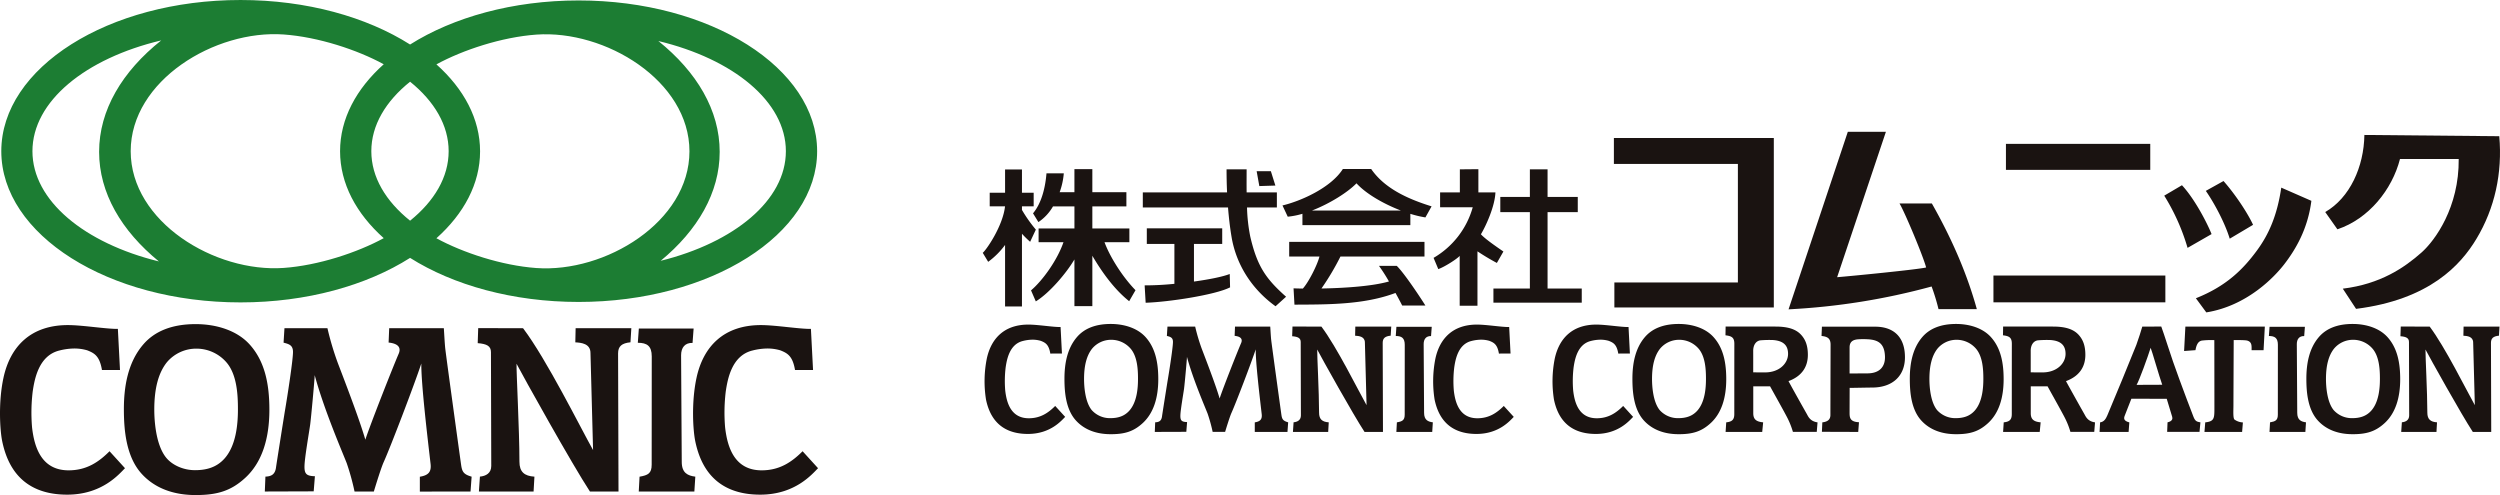
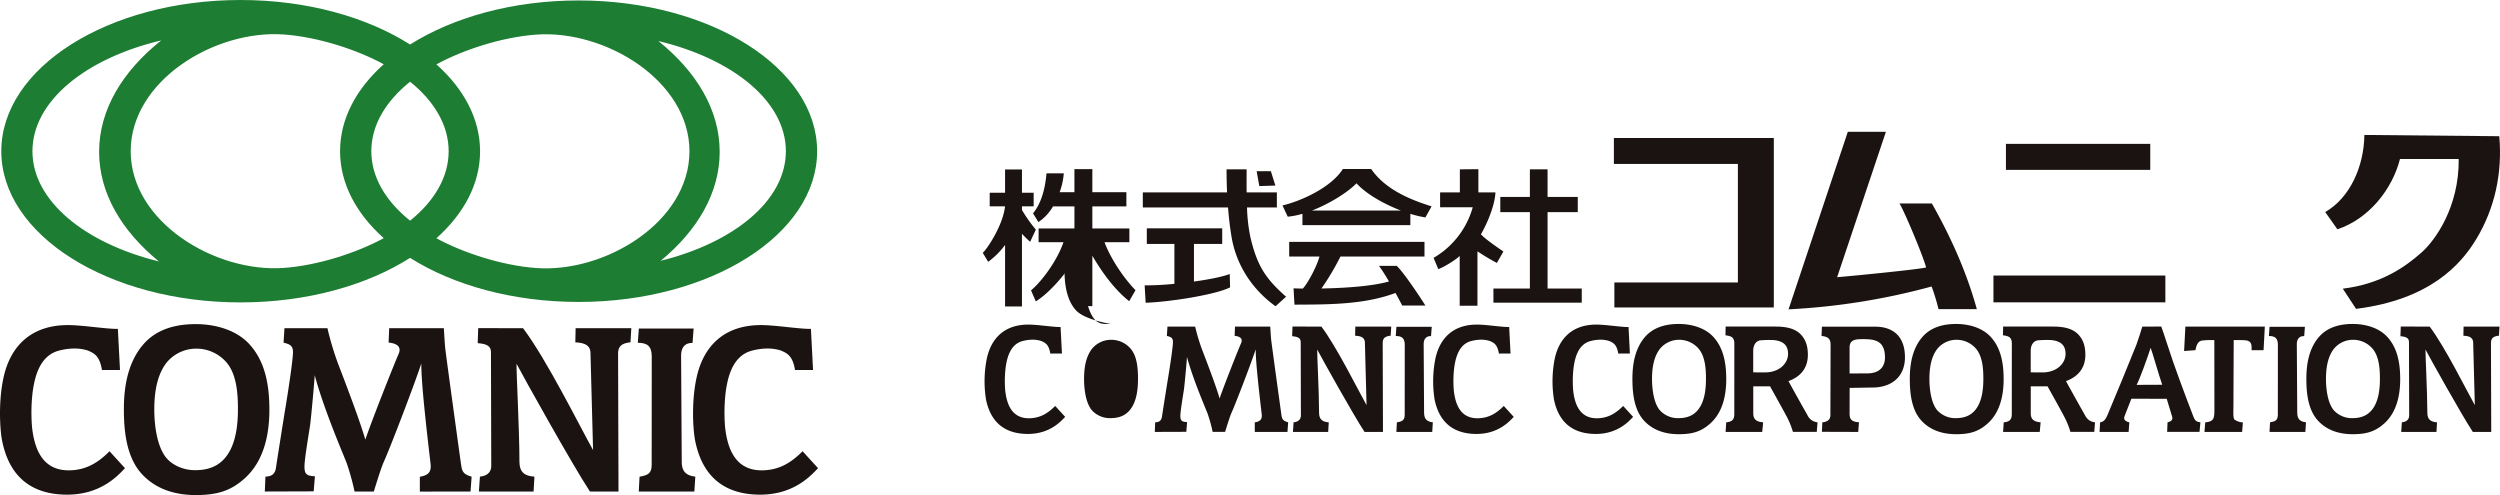
<svg xmlns="http://www.w3.org/2000/svg" width="1400.644" height="277.358" viewBox="0 0 1400.644 277.358">
  <g id="グループ_9" data-name="グループ 9" transform="translate(-274.764 -1640.534)">
    <g id="グループ_8" data-name="グループ 8" transform="translate(129 1510)">
      <g id="グループ_7" data-name="グループ 7" transform="translate(145.764 312.123)">
        <path id="パス_68" data-name="パス 68" d="M678.15,351.409c-6.283.127-19.6-2.1-27.892-2.122-20.8-.042-32.4,11.855-36.209,29.588-2.976,13.865-1.943,29.516-.679,35.57,2.634,12.611,10.147,29.8,36.3,29.842,19.692.03,29.226-11.6,32.476-14.818l-8.659-9.507c-5.9,5.9-12.7,10.7-22.924,10.7-15.361,0-19.269-13.158-20.5-24.2a99.008,99.008,0,0,1,.386-20.082c1-6.521,3.211-20.04,15.019-22.871a35.086,35.086,0,0,1,7.77-1.1,25.307,25.307,0,0,1,7.77,1.019c4,1.588,6.913,3.144,8.235,11.037l10.1-.025Z" transform="translate(-223.827 -348.74)" fill="#1a1311" />
        <path id="パス_69" data-name="パス 69" d="M211.8,351.409c-6.282.127-19.6-2.1-27.892-2.122-20.8-.042-32.4,11.855-36.21,29.588-2.975,13.865-1.942,29.516-.678,35.57,2.634,12.611,10.146,29.8,36.3,29.842,19.69.03,29.225-11.6,32.475-14.818l-8.66-9.507c-5.9,5.9-12.7,10.7-22.924,10.7-15.36,0-19.27-13.158-20.5-24.2a98.769,98.769,0,0,1,.388-20.082c.995-6.521,3.21-20.04,15.019-22.871a35.086,35.086,0,0,1,7.769-1.1,25.288,25.288,0,0,1,7.768,1.019c4,1.588,6.915,3.144,8.236,11.037l10.1-.025Z" transform="translate(-145.764 -348.74)" fill="#1a1311" />
        <path id="パス_70" data-name="パス 70" d="M269.323,348.63c11.836,0,23.167,3.651,30.115,11.252,8.767,9.588,11.2,22.551,11.2,36.726,0,16.267-4.151,29.483-13.447,38.076-8.1,7.487-15.933,9.716-27.867,9.716s-22.587-3.538-30.181-11.84c-8.612-9.414-10.025-23.941-10.025-36.251s2.058-26.16,10.985-36.427C246.4,352.641,255.994,348.63,269.323,348.63Zm-16.145,21.416c-4.625,5.816-7.024,14.387-7.024,26.468,0,6.16.826,19.64,6.577,26.845,3.287,4.116,9.5,7.1,16.217,7.1,6.66,0,12.052-1.678,16.269-6.207,6.887-7.393,7.8-19.814,7.8-27.946s-.533-19.72-6.683-26.537a22.231,22.231,0,0,0-16.414-7.4A21.523,21.523,0,0,0,253.178,370.046Z" transform="translate(-159.716 -348.63)" fill="#1a1311" />
        <path id="パス_71" data-name="パス 71" d="M352.015,434.314c-4.83-.151-6-1.321-5.815-6.15.181-4.735,2.527-18.284,3.138-22.552.53-3.709,2.569-26.122,2.569-27.952C357,396.77,367.629,421.283,369.846,427a135.349,135.349,0,0,1,4.38,15.863h10.821c1.275-4.267,4.137-13.452,5.5-16.463,3.939-8.7,17.486-44.261,21.088-55.248-.095,11.312,3.317,40.063,5.185,56.192.53,4.552-1.187,6.446-6.007,7.247v8.32l28.4-.047.608-8.315c-4.626-1.306-5.339-2.853-5.892-6.681-.369-2.57-8.209-59.3-8.881-65.136-.319-2.8-.694-10.266-.8-11.373l-30.609.014-.328,8.04c4.443.465,7.426,2.2,5.61,6.357-2.9,6.638-15.8,39.31-18.647,48.062-2.623-9.03-7.857-23.244-15.372-42.828a163.246,163.246,0,0,1-5.867-19.646l-24.076.032-.5,8.085c2.969.78,5.282,1.349,5.282,5.2,0,4.675-3.118,24.764-4.462,32.66-.46,2.711-4.8,30.131-5.048,32.026-.52,4.011-2.678,5.044-5.938,5.169l-.34,8.341,27.385-.092Z" transform="translate(-175.59 -349.086)" fill="#1a1311" />
        <path id="パス_72" data-name="パス 72" d="M468.447,434.512c3.383-.306,6.356-1.908,6.356-5.982,0-5.19-.173-59.592-.173-63.751,0-3.419-2.311-4.625-7.422-5.039l.278-8.423,25.133.067c13.237,17.511,32.006,55.415,39.223,68.259-.242-9.077-1.45-52.488-1.45-54.378,0-5.347-5.319-5.8-8.493-5.972l.173-7.94h31.21l-.481,7.907c-4.9.482-6.941,2.261-6.941,6.212,0,4.082.235,77.408.235,77.408h-16c-9.845-14.982-37.7-64.985-41.12-71.582-.169,4.35,1.617,37.13,1.617,54.852,0,5.758,2.788,8.031,8.4,8.389l-.474,8.33H467.883Z" transform="translate(-199.57 -349.08)" fill="#1a1311" />
        <path id="パス_73" data-name="パス 73" d="M575.92,434.609c4.772-.816,6.79-1.862,6.79-6.738,0-2.64.042-59.1.042-60.635,0-5.873-2.651-7.653-7.8-7.653l.569-7.987h30.691l-.605,8.061c-4.245-.148-6.414,2.613-6.414,6.935,0,1.253.366,58.586.366,59.713,0,6.294,3.43,7.752,7.6,8.282l-.532,8.324H575.476Z" transform="translate(-217.605 -349.126)" fill="#1a1311" />
      </g>
      <path id="パス_74" data-name="パス 74" d="M470.075,130.787c-36.864,0-70.24,9.433-94.417,24.688-24.272-15.4-57.864-24.941-94.982-24.941-74.028,0-134.039,37.926-134.039,84.71s60.011,84.711,134.039,84.711c37.119,0,70.709-9.536,94.982-24.941,24.177,15.254,57.553,24.687,94.417,24.687,73.806,0,133.638-37.811,133.638-84.457S543.881,130.787,470.075,130.787ZM164.083,215.244c0-28.011,29.8-52.012,72.145-62.074-21.837,17.392-34.789,39.007-34.789,62.437,0,22.968,12.44,44.194,33.5,61.4C193.281,266.771,164.083,242.97,164.083,215.244ZM375.665,254.18c-13.667-10.966-21.718-24.41-21.718-38.937s8.05-27.97,21.716-38.935c13.6,10.981,21.607,24.42,21.607,38.936S389.268,243.2,375.665,254.18Zm140.384,22.479c20.8-17.148,33.067-38.242,33.067-61.053,0-23.276-12.78-44.761-34.356-62.094,41.954,10.08,71.442,33.921,71.442,61.731C586.2,242.765,557.317,266.4,516.049,276.659ZM219.132,215.244c0-39.59,47.226-68.17,85.791-65.388,19.347,1.4,41.173,8.593,55.973,16.676-15.4,13.765-24.46,30.57-24.46,48.713s9.055,34.949,24.46,48.713c-14.8,8.082-36.626,15.28-55.973,16.676C266.359,283.414,219.132,254.834,219.132,215.244ZM446.388,280.7c-19.348-1.4-41.173-8.594-55.973-16.676,15.4-13.765,24.46-30.57,24.46-48.713s-9.055-34.948-24.46-48.713c14.8-8.082,36.625-15.279,55.973-16.675,38.565-2.782,85.791,25.8,85.791,65.388S484.953,283.479,446.388,280.7Z" transform="translate(-0.146)" fill="#1c7d33" />
    </g>
    <g id="グループ_3" data-name="グループ 3" transform="translate(-2843.405 1463)">
      <g id="グループ_1" data-name="グループ 1" transform="translate(3668.75 251.373)">
        <path id="パス_1" data-name="パス 1" d="M3862.531,253.273h89.6v94.941H3862.8v-14H3932v-66.41h-69.469Z" transform="translate(-3508.917 -249.806)" fill="#1a1311" />
        <path id="パス_2" data-name="パス 2" d="M3993.236,327.382c-1.87-6.929-12.268-31.6-14.934-35.868h18.129c11.871,20.936,20,40.409,25.2,59.2h-21.467a113.651,113.651,0,0,0-3.865-12.67,375.284,375.284,0,0,1-80.144,12.8l33.206-99.478H3970.7l-27.335,81.476C3951.361,332.185,3988.3,328.583,3993.236,327.382Z" transform="translate(-3464.684 -251.373)" fill="#1a1311" />
        <path id="パス_3" data-name="パス 3" d="M3986.063,255.084h80.856v14.569h-80.856Zm-7,88.772h96.321V328.832h-96.321Z" transform="translate(-3412.802 -248.312)" fill="#1a1311" />
-         <path id="パス_4" data-name="パス 4" d="M4031.5,274.685l9.927-5.845c7.378,7.936,14.351,21.693,16.593,27.378l-13.449,7.715A117.085,117.085,0,0,0,4031.5,274.685Zm36.695,24.106,13.071-7.766c-3.053-6.642-9.967-17.091-16.555-24.535l-9.911,5.516C4059.888,279.346,4065.673,290.435,4068.191,298.791Zm15.426,6.374c-7.973,10.9-17.409,20.255-34.391,27l5.836,7.922c22.983-3.693,38.3-20.029,43.607-26.889,6.421-8.3,13.281-19.87,15.263-35.618l-16.868-7.392C4094.759,286.048,4089.881,296.6,4083.617,305.165Z" transform="translate(-3369.553 -238.904)" fill="#1a1311" />
        <path id="パス_5" data-name="パス 5" d="M4102.868,252.345l75.573.7c1.81,20.558-2.474,40.374-12.865,57.6-8.647,14.339-26.009,33.943-67.375,39.129l-7.427-11.312c21.161-2.6,34.46-11.752,44.052-20.215,7.649-6.761,21.155-25.394,20.886-52.427h-32.9c-4.4,17.1-17.448,33.513-35.069,39.385l-6.819-9.675C4094.743,287.588,4102.605,270.144,4102.868,252.345Z" transform="translate(-3328.782 -250.571)" fill="#1a1311" />
        <path id="パス_6" data-name="パス 6" d="M3861.129,262.947h9.907v15.447h16.921v8.535h-16.921v42.786h19.152v7.922H3840.7v-7.922h20.425V286.929h-16.566v-8.535h16.566Zm-39.231,0v12.909h-11.071v8.332h18.287a47.567,47.567,0,0,1-21.944,28.352l2.641,6.3c3.756-1.323,10.772-5.9,11.989-7.423v27.947h9.96V308.882a126.4,126.4,0,0,0,10.872,6.507l3.659-6.405c-3.254-2.237-10.265-7.015-12.6-9.655,2.745-4.573,7.823-15.547,8.132-23.472h-9.551V262.847Z" transform="translate(-3554.581 -241.909)" fill="#1a1311" />
        <path id="パス_7" data-name="パス 7" d="M3844.317,283.727c-12.405-3.861-26.121-9.653-33.843-20.938h-15.854c-6.809,10.673-23.881,18.095-33.839,20.429l2.945,6.3a42.685,42.685,0,0,0,8.232-1.63v6.356h60.463v-6.328a57.893,57.893,0,0,0,8.434,2.013Zm-66.993,2.336c10.063-3.9,20.066-10.252,24.918-15.243,5.561,6.089,15.511,11.65,24.861,15.243Zm50.525,53.246c-.766-1.558-2.138-4.153-3.748-7.062-17.655,6.622-37.775,6.46-56.611,6.555l-.509-9.144c.993.051,2.815.1,5.211.135,3.2-3.546,8.053-13.049,9.317-17.969h-16.968v-8.181h75.8v8.181h-47.075a143.331,143.331,0,0,1-10.651,17.929c12.116-.226,28.085-1.148,37.823-3.938a94.661,94.661,0,0,0-5.6-8.759h9.96c4.474,4.367,14.131,19.1,16.056,22.253Z" transform="translate(-3592.843 -241.957)" fill="#1a1311" />
        <path id="パス_8" data-name="パス 8" d="M3781.68,263.935h7.961l2.531,8.053-8.995.283Zm-3.561,36.713a94.711,94.711,0,0,1-1.835-16.389h16.727v-8.434h-16.944c-.055-4.894-.007-9.46-.007-12.923H3764.82c0,3.755.071,8.153.289,12.923H3717.9v8.434h47.741c.429,5.381,1.055,11.005,1.993,16.578,2.432,14.46,10.489,28.566,24.633,38.772l5.9-5.339C3786.643,324.064,3781.962,317.04,3778.119,300.648ZM3766.6,321.533c-4.061,1.582-11.725,3.086-20.045,4.233V304.674h15.832v-8.708H3720.14v8.708H3735.6v22.363a163.713,163.713,0,0,1-16.675.87l.566,9.735c12.361-.37,38.777-4.3,47.3-8.619Z" transform="translate(-3628.213 -241.864)" fill="#1a1311" />
        <path id="パス_9" data-name="パス 9" d="M3698.514,296.723l-3.2,6.818a54.781,54.781,0,0,1-4.585-4.5v40.744h-9.463V305.309a43.953,43.953,0,0,1-9.465,9.458l-3.045-5.04c2.085-1.7,11.286-15.055,12.491-26.06h-8.59v-7.613h8.61V263.024h9.463v13.029h6.56v7.613h-6.56V285.7A77.809,77.809,0,0,0,3698.514,296.723Zm38.467,7.049h13.928v-7.7h-20.746V283.7h19.075v-7.923h-19.075V262.838h-10.04v12.936h-8.281a40.411,40.411,0,0,0,2.326-10.586h-9.7c-.735,9.115-3.211,17.283-7.54,22.409l3.013,4.911a26.4,26.4,0,0,0,8.188-8.81h12v12.38H3700.05v7.7h13.938c-3.5,10.184-11.77,21.549-18.175,26.989l2.675,6.17c7.655-4.693,17.077-15.768,21.637-23.507v26.151h10.04V311.367c5.233,8.967,12.3,18.863,20.628,25.465l3.551-6.168C3747.032,323.159,3739.989,311.995,3736.982,303.772Z" transform="translate(-3668.75 -241.917)" fill="#1a1311" />
      </g>
      <g id="グループ_2" data-name="グループ 2" transform="translate(3669.777 359.035)">
        <path id="パス_10" data-name="パス 10" d="M3849.631,311.934c-4.053.082-12.643-1.359-17.989-1.37-13.414-.026-20.9,7.648-23.35,19.082a65.2,65.2,0,0,0-.44,22.942c1.7,8.131,6.544,19.215,23.407,19.243,12.7.02,18.849-7.482,20.945-9.555l-5.584-6.131c-3.8,3.8-8.2,6.9-14.785,6.9-9.907,0-12.429-8.485-13.223-15.606a63.733,63.733,0,0,1,.252-12.949c.641-4.2,2.069-12.925,9.685-14.75a22.453,22.453,0,0,1,5.011-.712,16.274,16.274,0,0,1,5.009.659c2.582,1.024,4.459,2.027,5.313,7.117l6.513-.018Z" transform="translate(-3555.711 -310.214)" fill="#1a1311" />
        <path id="パス_11" data-name="パス 11" d="M3711.9,311.934c-4.051.082-12.639-1.359-17.987-1.37-13.414-.026-20.9,7.648-23.35,19.082a65.191,65.191,0,0,0-.437,22.942c1.7,8.131,6.543,19.215,23.406,19.243,12.7.02,18.847-7.482,20.944-9.555l-5.586-6.131c-3.8,3.8-8.192,6.9-14.783,6.9-9.9,0-12.427-8.485-13.222-15.606a63.7,63.7,0,0,1,.252-12.949c.642-4.2,2.071-12.925,9.686-14.75a22.447,22.447,0,0,1,5.009-.712,16.275,16.275,0,0,1,5.011.659c2.58,1.024,4.458,2.027,5.31,7.117l6.515-.018Z" transform="translate(-3669.313 -310.214)" fill="#1a1311" />
        <path id="パス_12" data-name="パス 12" d="M3979.311,310.372c7.633,0,14.939,2.352,19.419,7.255,5.655,6.182,7.221,14.542,7.221,23.686,0,10.491-2.675,19.013-8.671,24.555-5.219,4.828-10.272,6.266-17.969,6.266s-14.568-2.283-19.463-7.637c-5.555-6.073-6.465-15.44-6.465-23.379s1.324-16.87,7.083-23.491C3964.524,312.96,3970.716,310.372,3979.311,310.372Zm-10.411,13.81c-2.984,3.75-4.533,9.277-4.533,17.071,0,3.971.533,12.664,4.244,17.312a13.66,13.66,0,0,0,10.456,4.578c4.294,0,7.774-1.082,10.493-4,4.442-4.768,5.03-12.777,5.03-18.024s-.346-12.717-4.309-17.111a14.349,14.349,0,0,0-10.588-4.768A13.875,13.875,0,0,0,3968.9,324.182Z" transform="translate(-3435.01 -310.372)" fill="#1a1311" />
        <path id="パス_13" data-name="パス 13" d="M4101.063,310.372c7.632,0,14.939,2.352,19.422,7.255,5.653,6.182,7.221,14.542,7.221,23.686,0,10.491-2.675,19.013-8.672,24.555-5.221,4.828-10.275,6.266-17.971,6.266s-14.565-2.283-19.463-7.637c-5.555-6.073-6.465-15.44-6.465-23.379s1.327-16.87,7.084-23.491C4086.277,312.96,4092.469,310.372,4101.063,310.372Zm-10.41,13.81c-2.983,3.75-4.531,9.277-4.531,17.071,0,3.971.533,12.664,4.243,17.312a13.661,13.661,0,0,0,10.457,4.578c4.294,0,7.772-1.082,10.493-4,4.438-4.768,5.029-12.777,5.029-18.024s-.347-12.717-4.311-17.111a14.343,14.343,0,0,0-10.587-4.768A13.878,13.878,0,0,0,4090.653,324.182Z" transform="translate(-3334.587 -310.372)" fill="#1a1311" />
-         <path id="パス_14" data-name="パス 14" d="M3719.769,310.372c7.633,0,14.94,2.352,19.421,7.255,5.653,6.182,7.221,14.542,7.221,23.686,0,10.491-2.677,19.013-8.669,24.555-5.223,4.828-10.275,6.266-17.973,6.266s-14.567-2.283-19.463-7.637c-5.555-6.073-6.465-15.44-6.465-23.379s1.327-16.87,7.084-23.491C3704.982,312.96,3711.174,310.372,3719.769,310.372Zm-10.412,13.81c-2.982,3.75-4.531,9.277-4.531,17.071,0,3.971.533,12.664,4.244,17.312a13.66,13.66,0,0,0,10.456,4.578c4.3,0,7.774-1.082,10.493-4,4.442-4.768,5.029-12.777,5.029-18.024s-.345-12.717-4.309-17.111a14.348,14.348,0,0,0-10.587-4.768A13.883,13.883,0,0,0,3709.356,324.182Z" transform="translate(-3649.083 -310.372)" fill="#1a1311" />
+         <path id="パス_14" data-name="パス 14" d="M3719.769,310.372s-14.567-2.283-19.463-7.637c-5.555-6.073-6.465-15.44-6.465-23.379s1.327-16.87,7.084-23.491C3704.982,312.96,3711.174,310.372,3719.769,310.372Zm-10.412,13.81c-2.982,3.75-4.531,9.277-4.531,17.071,0,3.971.533,12.664,4.244,17.312a13.66,13.66,0,0,0,10.456,4.578c4.3,0,7.774-1.082,10.493-4,4.442-4.768,5.029-12.777,5.029-18.024s-.345-12.717-4.309-17.111a14.348,14.348,0,0,0-10.587-4.768A13.883,13.883,0,0,0,3709.356,324.182Z" transform="translate(-3649.083 -310.372)" fill="#1a1311" />
        <path id="パス_15" data-name="パス 15" d="M3886.277,311.934c-4.051.082-12.641-1.359-17.988-1.37-13.416-.026-20.9,7.648-23.352,19.082a65.181,65.181,0,0,0-.438,22.942c1.7,8.131,6.543,19.215,23.407,19.243,12.7.02,18.849-7.482,20.943-9.555l-5.584-6.131c-3.8,3.8-8.193,6.9-14.785,6.9-9.905,0-12.427-8.485-13.223-15.606a63.839,63.839,0,0,1,.252-12.949c.642-4.2,2.071-12.925,9.686-14.75a22.444,22.444,0,0,1,5.011-.712,16.279,16.279,0,0,1,5.009.659c2.582,1.024,4.459,2.027,5.312,7.117l6.513-.018Z" transform="translate(-3525.485 -310.214)" fill="#1a1311" />
        <path id="パス_16" data-name="パス 16" d="M3894.147,310.372c7.633,0,14.939,2.352,19.421,7.255,5.655,6.182,7.221,14.542,7.221,23.686,0,10.491-2.675,19.013-8.672,24.555-5.22,4.828-10.273,6.266-17.97,6.266s-14.566-2.283-19.464-7.637c-5.553-6.073-6.465-15.44-6.465-23.379s1.327-16.87,7.085-23.491C3879.362,312.96,3885.552,310.372,3894.147,310.372Zm-10.411,13.81c-2.984,3.75-4.531,9.277-4.531,17.071,0,3.971.531,12.664,4.241,17.312a13.668,13.668,0,0,0,10.458,4.578c4.3,0,7.774-1.082,10.493-4,4.442-4.768,5.029-12.777,5.029-18.024s-.345-12.717-4.31-17.111a14.337,14.337,0,0,0-10.584-4.768A13.878,13.878,0,0,0,3883.736,324.182Z" transform="translate(-3505.254 -310.372)" fill="#1a1311" />
        <path id="パス_17" data-name="パス 17" d="M3739.673,364.675c-3.115-.1-3.868-.854-3.75-3.969.119-3.053,1.632-11.79,2.026-14.542.341-2.391,1.655-16.847,1.655-18.025,3.286,12.323,10.142,28.133,11.569,31.816a87.309,87.309,0,0,1,2.827,10.23h6.977c.823-2.752,2.667-8.673,3.547-10.617,2.54-5.611,11.277-28.544,13.6-35.629-.06,7.3,2.141,25.836,3.348,36.237.34,2.938-.768,4.161-3.876,4.675v5.365l18.314-.029.392-5.363c-2.983-.843-3.443-1.841-3.8-4.308-.239-1.657-5.292-38.239-5.726-42.007-.208-1.8-.447-6.62-.518-7.334l-19.741.011-.21,5.182c2.863.3,4.79,1.42,3.617,4.1-1.871,4.281-10.19,25.354-12.026,31-1.691-5.823-5.067-14.989-9.914-27.619a105.379,105.379,0,0,1-3.783-12.671l-15.525.022-.323,5.212c1.916.5,3.407.872,3.407,3.358,0,3.016-2.011,15.971-2.878,21.062-.3,1.748-3.1,19.431-3.255,20.653-.335,2.588-1.724,3.254-3.83,3.334l-.217,5.38,17.661-.06Z" transform="translate(-3626.206 -309.711)" fill="#1a1311" />
        <path id="パス_18" data-name="パス 18" d="M3764.55,364.816c2.183-.2,4.1-1.228,4.1-3.858,0-3.349-.11-38.43-.11-41.113,0-2.2-1.491-2.984-4.787-3.25l.179-5.434,16.208.046c8.535,11.292,20.641,35.737,25.294,44.022-.155-5.856-.934-33.852-.934-35.069,0-3.451-3.429-3.743-5.478-3.852l.113-5.122h20.127l-.312,5.1c-3.163.312-4.475,1.46-4.475,4.007,0,2.631.151,49.919.151,49.919h-10.321c-6.351-9.661-24.314-41.909-26.518-46.164-.11,2.807,1.042,23.947,1.042,35.374,0,3.715,1.8,5.179,5.416,5.411l-.308,5.372h-19.75Z" transform="translate(-3591.417 -309.721)" fill="#1a1311" />
        <path id="パス_19" data-name="パス 19" d="M4104.816,364.816c2.181-.2,4.1-1.228,4.1-3.858,0-3.349-.109-38.43-.109-41.113,0-2.2-1.49-2.984-4.786-3.25l.177-5.434,16.21.046c8.536,11.292,20.641,35.737,25.293,44.022-.156-5.856-.932-33.852-.932-35.069,0-3.451-3.431-3.743-5.479-3.852l.11-5.122h20.129l-.311,5.1c-3.164.312-4.477,1.46-4.477,4.007,0,2.631.151,49.919.151,49.919H4144.57c-6.347-9.661-24.312-41.909-26.517-46.164-.111,2.807,1.04,23.947,1.04,35.374,0,3.715,1.8,5.179,5.418,5.411l-.307,5.372h-19.752Z" transform="translate(-3310.763 -309.721)" fill="#1a1311" />
        <path id="パス_20" data-name="パス 20" d="M3796.189,364.78c3.077-.526,4.381-1.2,4.381-4.345,0-1.7.026-38.115.026-39.106,0-3.786-1.711-4.936-5.035-4.936l.367-5.15h19.793l-.392,5.2c-2.735-.1-4.135,1.686-4.135,4.471,0,.808.236,37.781.236,38.509,0,4.057,2.215,5,4.9,5.341l-.339,5.367H3795.9Z" transform="translate(-3565.182 -309.653)" fill="#1a1311" />
        <path id="パス_21" data-name="パス 21" d="M4064.264,364.78c3.075-.526,4.378-1.2,4.378-4.345,0-1.7.027-38.115.027-39.106,0-3.786-1.711-4.936-5.035-4.936l.367-5.15H4083.8l-.391,5.2c-2.735-.1-4.137,1.686-4.137,4.471,0,.808.236,37.781.236,38.509,0,4.057,2.213,5,4.9,5.341l-.343,5.367h-20.088Z" transform="translate(-3344.072 -309.653)" fill="#1a1311" />
        <path id="パス_22" data-name="パス 22" d="M3926.5,311.209h29.871c9.686,0,16.651,5.161,16.651,17.155,0,10.184-6.67,16.947-18.467,16.947-2.414,0-11.153.192-12.518.192,0,1.688-.04,11.272-.04,14.005s.3,5.02,5.264,5.228l-.416,5.436-20.354-.069.24-5.288c2.942-.354,4.522-1.527,4.522-4.135,0-2.334.1-37.328.1-39.418,0-3.748-2.033-4.5-5.071-4.859Zm25.434,26.162c6.942,0,10.059-3.808,9.895-9.412-.217-7.4-3.867-9.411-9.847-9.708a43.626,43.626,0,0,0-5.091.02c-3.124.219-4.891,1.442-4.891,4.573v14.589S3950.1,337.371,3951.932,337.371Z" transform="translate(-3457.365 -309.682)" fill="#1a1311" />
        <path id="パス_23" data-name="パス 23" d="M3896.86,370.207h20.516l.522-5.383c-3.941-.349-5.54-1.745-5.54-5.128,0-2.732,0-13.367,0-15.055h9.413c2.08,3.823,6.372,11.4,9.193,16.71a45.065,45.065,0,0,1,3.611,8.819h13.355l.437-5.327c-4.283-.591-5.294-3.469-6.079-4.819-.7-1.2-7.954-14.1-10.188-18.285,7.641-2.827,10.849-8.148,10.849-14.737,0-5.283-1.414-8.606-3.759-11.188-3.013-3.319-7.7-4.642-14.441-4.642H3896.87l-.079,4.9c3.728.416,4.991,1.422,4.969,4.858-.013,2.089-.027,36.511-.027,39.264,0,3.146-1.245,4.294-4.523,4.64Zm15.467-33.385s.022-10.659,0-11.794c-.08-3.909,1.909-5.967,4.175-6.157a62.561,62.561,0,0,1,6.875-.159c6.384.453,8.479,3.454,8.479,7.779,0,5.2-4.785,10.363-12.876,10.363C3917.15,336.855,3912.327,336.823,3912.327,336.823Z" transform="translate(-3481.687 -309.711)" fill="#1a1311" />
        <path id="パス_24" data-name="パス 24" d="M3982.059,370.207h20.516l.523-5.383c-3.941-.349-5.542-1.745-5.542-5.128,0-2.732,0-13.367,0-15.055h9.413c2.08,3.823,6.372,11.4,9.193,16.71a45.065,45.065,0,0,1,3.611,8.819h13.357l.433-5.327c-4.281-.591-5.29-3.469-6.077-4.819-.7-1.2-7.954-14.1-10.19-18.285,7.642-2.827,10.851-8.148,10.851-14.737,0-5.283-1.414-8.606-3.757-11.188-3.015-3.319-7.706-4.642-14.441-4.642h-27.88l-.078,4.9c3.728.416,4.991,1.422,4.969,4.858-.014,2.089-.029,36.511-.029,39.264,0,3.146-1.241,4.294-4.521,4.64Zm15.467-33.385s.024-10.659,0-11.794c-.082-3.909,1.909-5.967,4.175-6.157a62.553,62.553,0,0,1,6.875-.159c6.387.453,8.479,3.454,8.479,7.779,0,5.2-4.785,10.363-12.876,10.363C4002.347,336.855,3997.525,336.823,3997.525,336.823Z" transform="translate(-3411.415 -309.711)" fill="#1a1311" />
        <path id="パス_25" data-name="パス 25" d="M4011.935,364.856c2.4-.332,3.268-2.166,4.073-3.951,1.429-3.166,15.339-36.989,16.239-39.46s3.018-8.859,3.333-10.239l10.634-.042c.137.378,2.527,7.166,3.788,11.244,2.835,9.168,9.706,27.546,14.221,39.232,1.013,2.619,1.879,2.836,3.931,3.21l-.513,5.321-18.131.022.217-5.363c.471-.119,3.289-.69,2.624-3.018s-2.746-9.164-3.076-10.161c-1.418.018-19.219-.04-19.811-.04-.691,1.611-3.087,8.007-3.73,9.529-.786,1.874-.142,3.005,2.586,3.73l-.407,5.338h-16.268Zm28.321-41.774c-1.527,4.912-6.42,18.431-7.87,20.755,4.181-.066,12.637-.058,14.363-.058C4045.156,339.4,4040.853,324.278,4040.256,323.083Z" transform="translate(-3386.954 -309.718)" fill="#1a1311" />
        <path id="パス_26" data-name="パス 26" d="M4070.538,364.883a8.81,8.81,0,0,1-4.715-1.617c-.893-.825-.584-5.2-.584-7.735s.149-36.781.149-36.781,6.238-.117,7.611.288c2.665.786,2.425,2.947,2.413,5.372h6.708l.71-13.237h-44.511l-.721,13.69,6.361-.474c.475-2.5,1.208-4.821,3.469-5.35a42.206,42.206,0,0,1,7.105-.266s.068,36.347.042,39.443c-.039,4.562-.44,6.135-5.128,6.63l-.435,5.356h21.091Z" transform="translate(-3365.548 -309.711)" fill="#1a1311" />
      </g>
    </g>
  </g>
</svg>